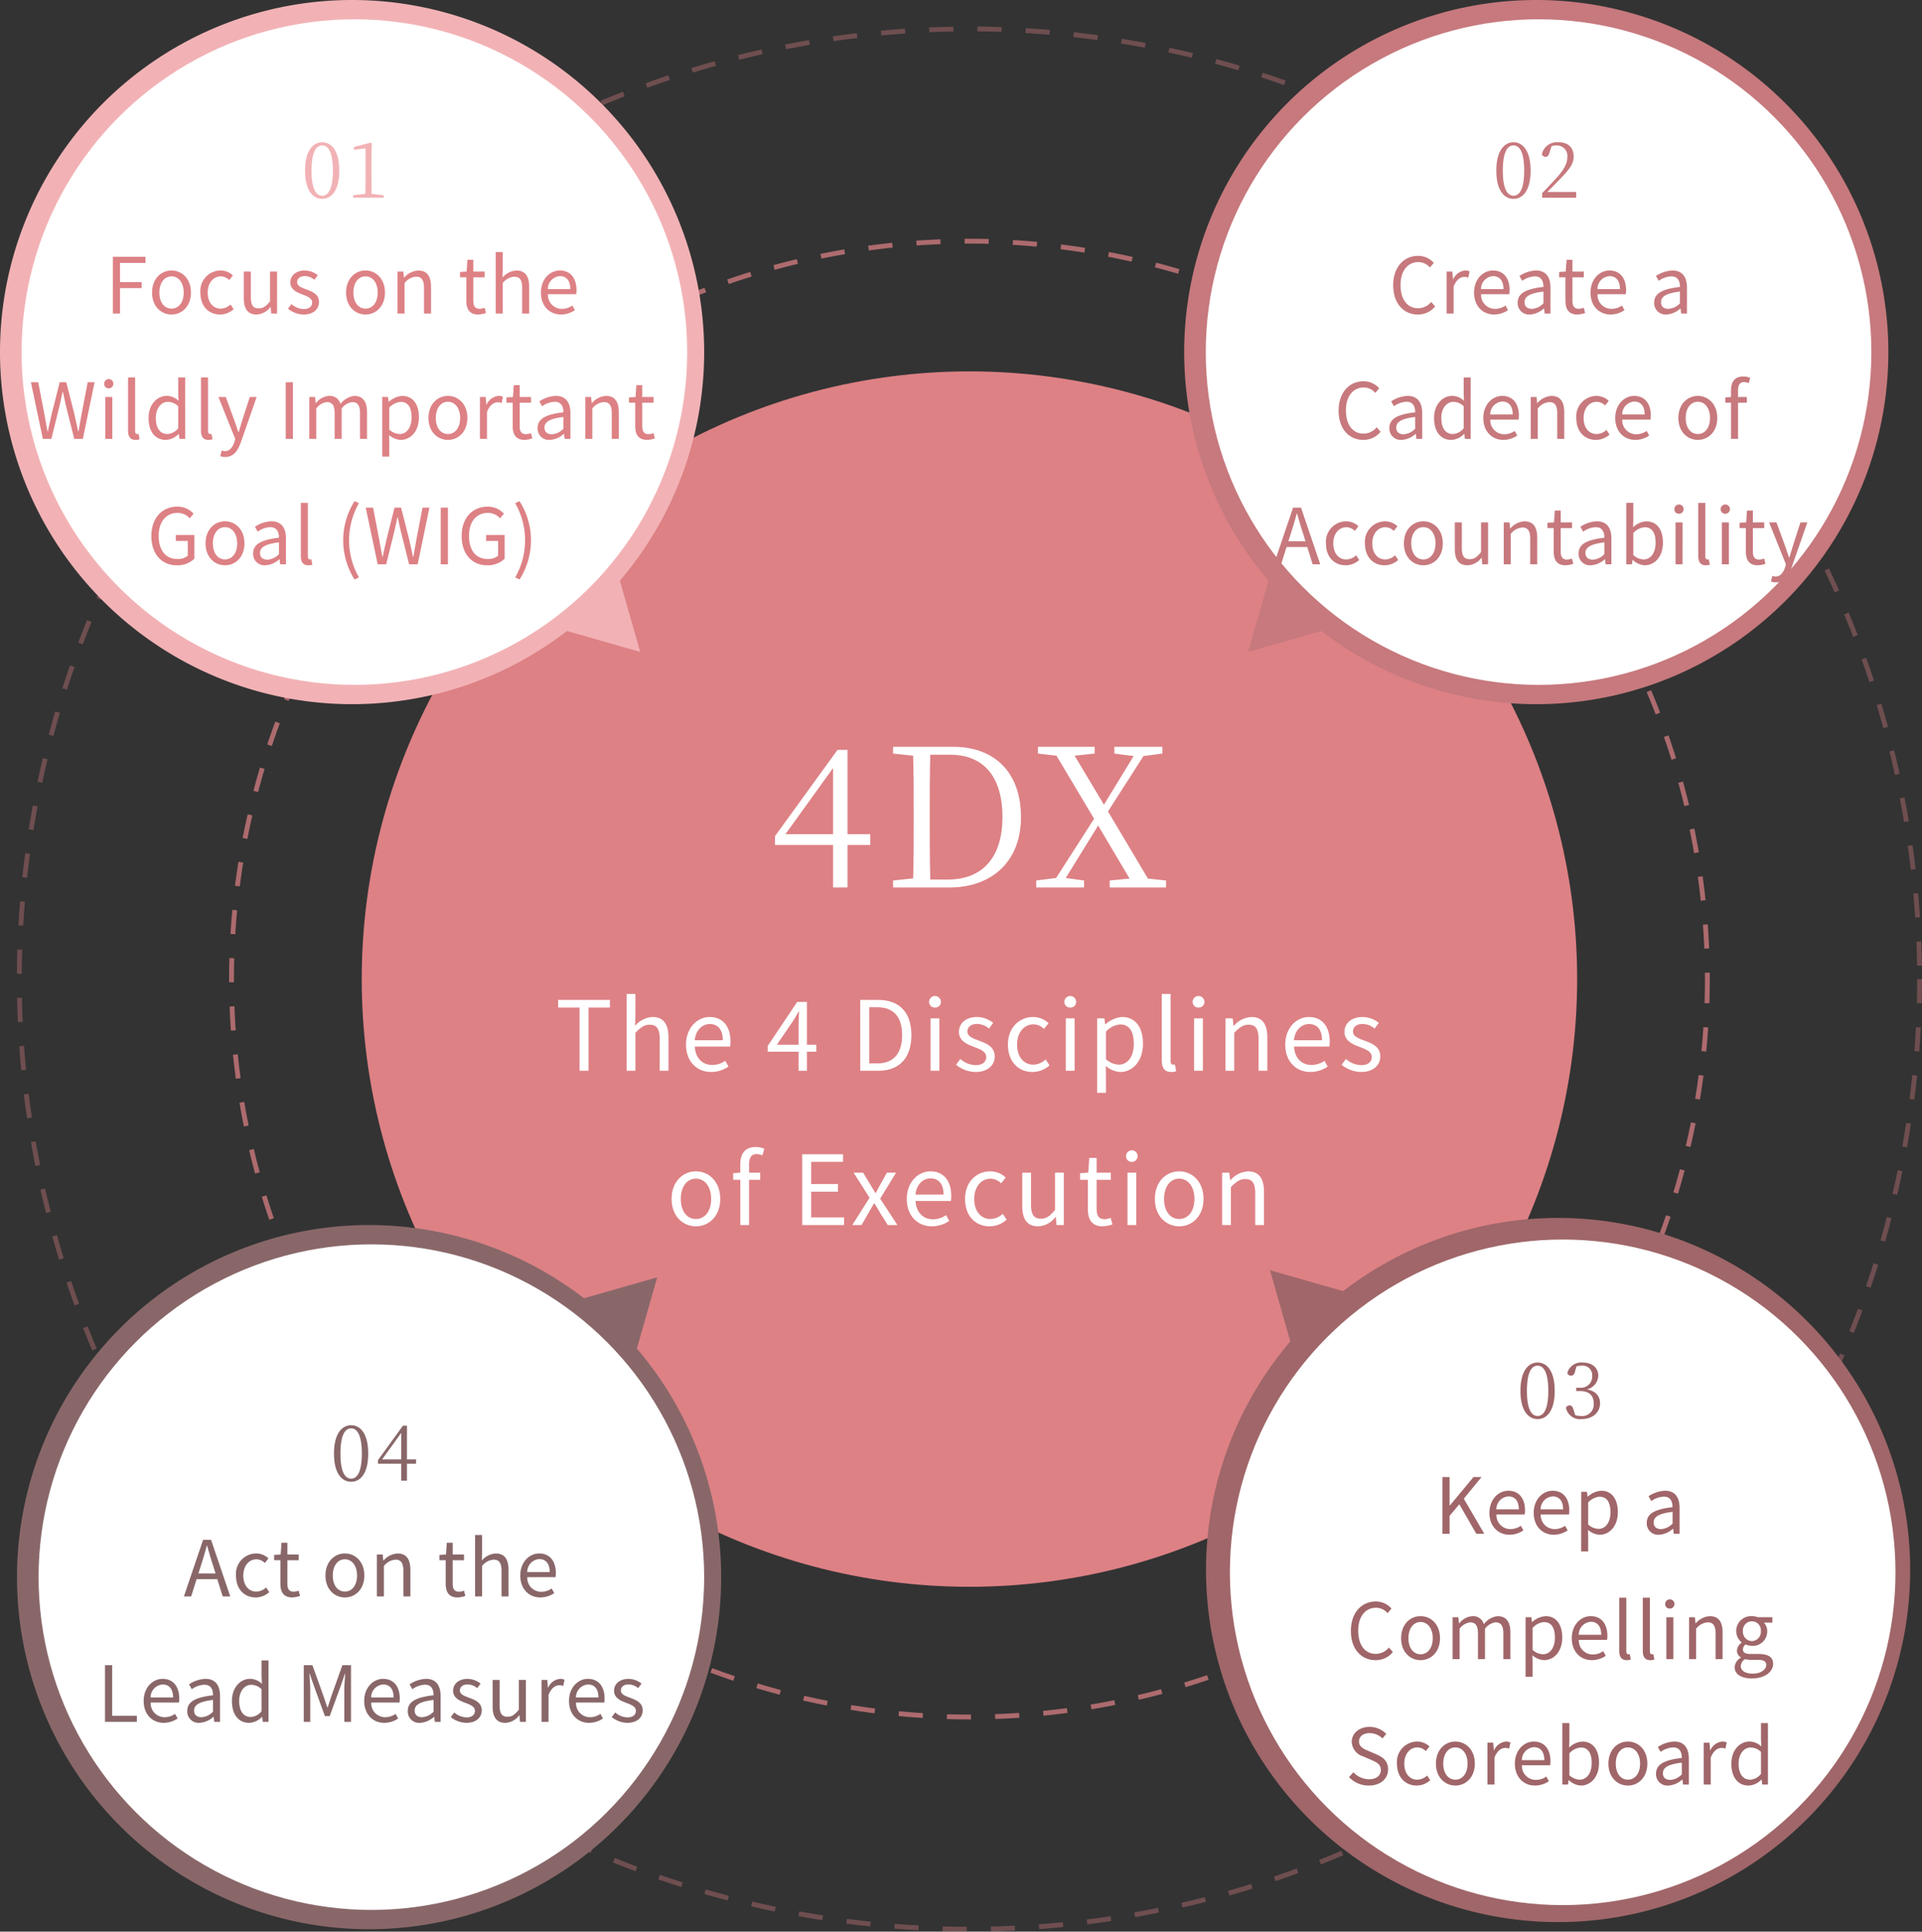
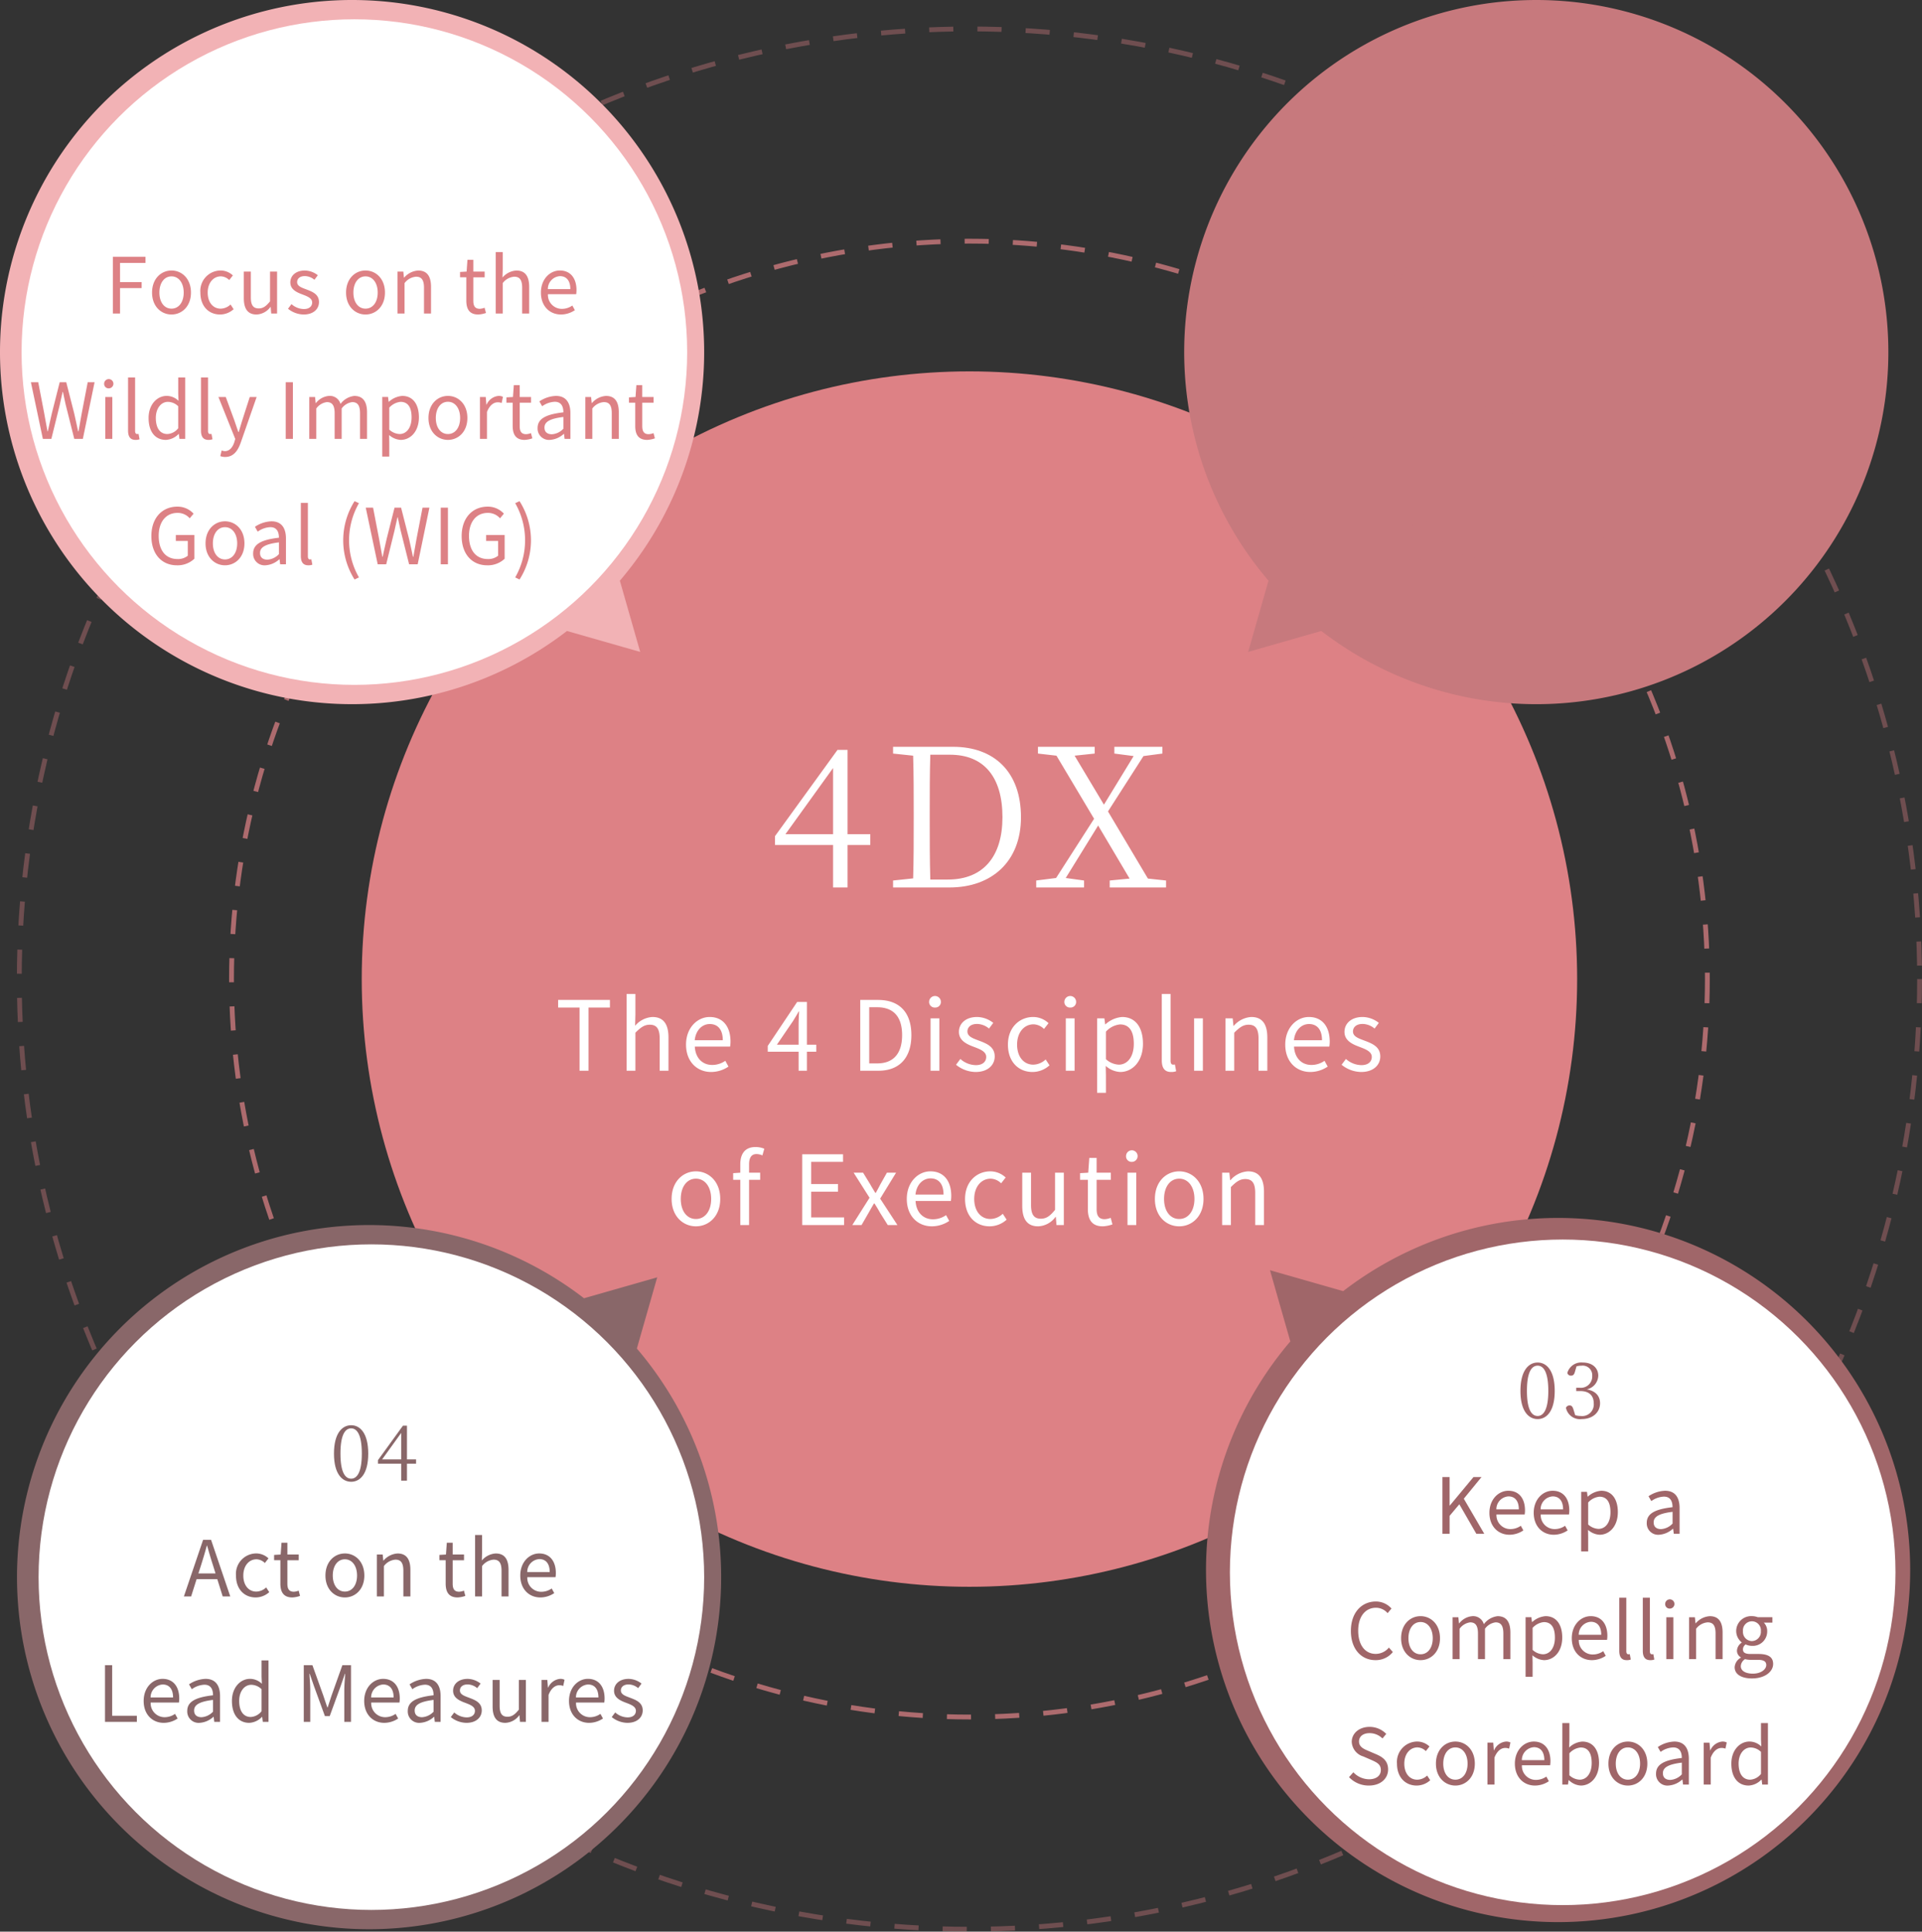
<svg xmlns="http://www.w3.org/2000/svg" width="398.5" height="400.5" viewBox="0 0 398.5 400.5">
  <rect x="0" y="0" width="398.5" height="400.5" fill="#333333" stroke="none" />
  <g id="Group_114662" data-name="Group 114662" transform="translate(-20642 -2889.001)">
    <circle id="Ellipse_1789" data-name="Ellipse 1789" cx="153" cy="153" r="153" transform="translate(20690 2939.001)" fill="none" stroke="#dd8185" stroke-width="1" stroke-dasharray="5" opacity="0.72" style="isolation: isolate" />
    <circle id="Ellipse_1789-2" data-name="Ellipse 1789" cx="197" cy="197" r="197" transform="translate(20646 2895)" fill="none" stroke="#dd8185" stroke-width="1" stroke-dasharray="5" opacity="0.354" style="isolation: isolate" />
    <circle id="Ellipse_3485" data-name="Ellipse 3485" cx="126" cy="126" r="126" transform="translate(20717 2966.001)" fill="#dd8185" />
    <path id="Union_50" data-name="Union 50" d="M14,87a73,73,0,1,1,128.519,47.4l4.218,14.761-15.176-4.336A73,73,0,0,1,14,87Z" transform="translate(20628 2875)" fill="#f2b2b5" />
    <path id="Union_250" data-name="Union 250" d="M0,73A73,73,0,1,0,128.519,25.6l4.218-14.761-15.176,4.336A73,73,0,0,0,0,73Z" transform="translate(20645.525 3143.001)" fill="#896769" />
    <path id="Union_251" data-name="Union 251" d="M0,73a73,73,0,1,1,128.519,47.4l4.217,14.762-15.176-4.336A73,73,0,0,1,0,73Z" transform="translate(21038.049 3287.525) rotate(180)" fill="#a06669" />
    <path id="Union_249" data-name="Union 249" d="M0,73A73,73,0,1,0,128.519,25.6l4.218-14.761-15.176,4.336A73,73,0,0,0,0,73Z" transform="translate(21033.525 3035.001) rotate(180)" fill="#c7797d" />
-     <path id="Path_313568" data-name="Path 313568" d="M9.16,23h1.86V9.9h4.44V8.32H4.72V9.9H9.16Zm9.76,0h1.82V15.12c1.1-1.1,1.86-1.66,2.98-1.66,1.44,0,2.06.86,2.06,2.9V23H27.6V16.12c0-2.78-1.04-4.26-3.32-4.26a5.1,5.1,0,0,0-3.6,1.82l.06-2.24V7.08H18.92Zm17.52.26a6.464,6.464,0,0,0,3.6-1.12l-.66-1.2a4.682,4.682,0,0,1-2.72.86c-2.06,0-3.48-1.48-3.6-3.8h7.32a7.105,7.105,0,0,0,.08-1.04c0-3.1-1.56-5.1-4.32-5.1-2.52,0-4.9,2.2-4.9,5.72C31.24,21.16,33.56,23.26,36.44,23.26Zm-3.4-6.58c.22-2.12,1.58-3.36,3.12-3.36,1.7,0,2.7,1.18,2.7,3.36Zm17.04.92,3.34-4.9c.42-.7.82-1.32,1.18-2h.08c-.04.76-.1,1.98-.1,2.72V17.6Zm4.5,5.4H56.3V19.06h1.94V17.6H56.3V8.74H54.28l-6.1,9.12v1.2h6.4Zm12.78,0h3.76c4.42,0,6.84-2.74,6.84-7.38,0-4.66-2.42-7.3-6.92-7.3H67.36Zm1.86-1.52V9.84h1.66c3.46,0,5.16,2.06,5.16,5.78,0,3.7-1.7,5.86-5.16,5.86ZM81.94,23h1.82V12.14H81.94Zm.92-13.1a1.155,1.155,0,0,0,1.22-1.22,1.221,1.221,0,0,0-2.44,0A1.155,1.155,0,0,0,82.86,9.9Zm8.42,13.36c2.56,0,3.96-1.46,3.96-3.22,0-2.06-1.74-2.7-3.32-3.3-1.22-.46-2.34-.84-2.34-1.88,0-.84.64-1.56,2.02-1.56a3.976,3.976,0,0,1,2.46.96l.88-1.18a5.52,5.52,0,0,0-3.36-1.22c-2.36,0-3.76,1.36-3.76,3.08,0,1.84,1.66,2.58,3.18,3.14,1.2.46,2.48.94,2.48,2.06,0,.94-.7,1.7-2.14,1.7a4.926,4.926,0,0,1-3.22-1.28l-.9,1.2A6.551,6.551,0,0,0,91.28,23.26Zm11.8,0a5.266,5.266,0,0,0,3.52-1.38l-.8-1.22a3.829,3.829,0,0,1-2.56,1.08c-2,0-3.36-1.66-3.36-4.16s1.44-4.2,3.42-4.2a3.211,3.211,0,0,1,2.16.96l.94-1.2a4.643,4.643,0,0,0-3.18-1.28c-2.78,0-5.24,2.1-5.24,5.72C97.98,21.18,100.2,23.26,103.08,23.26Zm6.9-.26h1.82V12.14h-1.82Zm.92-13.1a1.155,1.155,0,0,0,1.22-1.22,1.221,1.221,0,0,0-2.44,0A1.155,1.155,0,0,0,110.9,9.9Zm5.58,17.68h1.82V23.9l-.04-1.9a4.9,4.9,0,0,0,3,1.26c2.5,0,4.72-2.14,4.72-5.86,0-3.34-1.52-5.54-4.32-5.54a5.791,5.791,0,0,0-3.46,1.52h-.06l-.16-1.24h-1.5Zm4.48-5.84a4.209,4.209,0,0,1-2.66-1.14V14.9a4.528,4.528,0,0,1,2.92-1.5c2.06,0,2.86,1.62,2.86,4.02C124.08,20.12,122.76,21.74,120.96,21.74Zm10.84,1.52a2.8,2.8,0,0,0,1.06-.16l-.26-1.4a1.6,1.6,0,0,1-.38.04c-.28,0-.52-.22-.52-.78V7.08h-1.82V20.84C129.88,22.38,130.44,23.26,131.8,23.26Zm4.78-.26h1.82V12.14h-1.82Zm.92-13.1a1.155,1.155,0,0,0,1.22-1.22,1.221,1.221,0,0,0-2.44,0A1.155,1.155,0,0,0,137.5,9.9ZM143.08,23h1.82V15.12c1.1-1.1,1.86-1.66,2.98-1.66,1.44,0,2.06.86,2.06,2.9V23h1.82V16.12c0-2.78-1.04-4.26-3.32-4.26a5.208,5.208,0,0,0-3.64,1.84h-.06l-.16-1.56h-1.5Zm17.6.26a6.464,6.464,0,0,0,3.6-1.12l-.66-1.2a4.682,4.682,0,0,1-2.72.86c-2.06,0-3.48-1.48-3.6-3.8h7.32a7.106,7.106,0,0,0,.08-1.04c0-3.1-1.56-5.1-4.32-5.1-2.52,0-4.9,2.2-4.9,5.72C155.48,21.16,157.8,23.26,160.68,23.26Zm-3.4-6.58c.22-2.12,1.58-3.36,3.12-3.36,1.7,0,2.7,1.18,2.7,3.36Zm13.94,6.58c2.56,0,3.96-1.46,3.96-3.22,0-2.06-1.74-2.7-3.32-3.3-1.22-.46-2.34-.84-2.34-1.88,0-.84.64-1.56,2.02-1.56a3.976,3.976,0,0,1,2.46.96l.88-1.18a5.519,5.519,0,0,0-3.36-1.22c-2.36,0-3.76,1.36-3.76,3.08,0,1.84,1.66,2.58,3.18,3.14,1.2.46,2.48.94,2.48,2.06,0,.94-.7,1.7-2.14,1.7a4.926,4.926,0,0,1-3.22-1.28l-.9,1.2A6.551,6.551,0,0,0,171.22,23.26Zm-137.93,32c2.66,0,5.04-2.08,5.04-5.68,0-3.62-2.38-5.72-5.04-5.72s-5.04,2.1-5.04,5.72C28.25,53.18,30.63,55.26,33.29,55.26Zm0-1.52c-1.88,0-3.14-1.66-3.14-4.16s1.26-4.2,3.14-4.2,3.16,1.7,3.16,4.2S35.17,53.74,33.29,53.74ZM42.49,55h1.82V45.62h2.3V44.14h-2.3V42.42c0-1.4.5-2.14,1.54-2.14a3.083,3.083,0,0,1,1.22.28l.4-1.38a4.684,4.684,0,0,0-1.82-.36c-2.16,0-3.16,1.38-3.16,3.58v1.74l-1.48.1v1.38h1.48Zm12.84,0h8.68V53.42H57.19V48.08h5.56V46.5H57.19V41.9h6.6V40.32H55.33Zm10.38,0h1.92l1.46-2.54c.38-.66.74-1.32,1.12-1.94h.1c.4.62.8,1.28,1.16,1.94L73.07,55h2l-3.58-5.48,3.3-5.38h-1.9l-1.34,2.38c-.32.62-.64,1.22-.98,1.82h-.08c-.36-.6-.74-1.2-1.08-1.82l-1.46-2.38H65.99l3.3,5.2Zm16.5.26a6.464,6.464,0,0,0,3.6-1.12l-.66-1.2a4.682,4.682,0,0,1-2.72.86c-2.06,0-3.48-1.48-3.6-3.8h7.32a7.105,7.105,0,0,0,.08-1.04c0-3.1-1.56-5.1-4.32-5.1-2.52,0-4.9,2.2-4.9,5.72C77.01,53.16,79.33,55.26,82.21,55.26Zm-3.4-6.58c.22-2.12,1.58-3.36,3.12-3.36,1.7,0,2.7,1.18,2.7,3.36Zm15.38,6.58a5.266,5.266,0,0,0,3.52-1.38l-.8-1.22a3.829,3.829,0,0,1-2.56,1.08c-2,0-3.36-1.66-3.36-4.16s1.44-4.2,3.42-4.2a3.211,3.211,0,0,1,2.16.96l.94-1.2a4.643,4.643,0,0,0-3.18-1.28c-2.78,0-5.24,2.1-5.24,5.72C89.09,53.18,91.31,55.26,94.19,55.26Zm10.06,0a4.659,4.659,0,0,0,3.6-1.96h.06l.14,1.7h1.52V44.14h-1.82v7.7c-1.04,1.3-1.82,1.84-2.94,1.84-1.44,0-2.04-.86-2.04-2.88V44.14h-1.82v6.88C100.95,53.78,101.97,55.26,104.25,55.26Zm13.4,0a6.837,6.837,0,0,0,2-.4l-.36-1.36a3.848,3.848,0,0,1-1.24.28c-1.26,0-1.68-.76-1.68-2.1V45.62h2.94V44.14h-2.94V41.08h-1.52l-.22,3.06-1.7.1v1.38h1.62v6.02C114.55,53.8,115.33,55.26,117.65,55.26Zm5.12-.26h1.82V44.14h-1.82Zm.92-13.1a1.2,1.2,0,1,0-1.22-1.22A1.155,1.155,0,0,0,123.69,41.9Zm9.8,13.36c2.66,0,5.04-2.08,5.04-5.68,0-3.62-2.38-5.72-5.04-5.72s-5.04,2.1-5.04,5.72C128.45,53.18,130.83,55.26,133.49,55.26Zm0-1.52c-1.88,0-3.14-1.66-3.14-4.16s1.26-4.2,3.14-4.2,3.16,1.7,3.16,4.2S135.37,53.74,133.49,53.74Zm8.9,1.26h1.82V47.12c1.1-1.1,1.86-1.66,2.98-1.66,1.44,0,2.06.86,2.06,2.9V55h1.82V48.12c0-2.78-1.04-4.26-3.32-4.26a5.208,5.208,0,0,0-3.64,1.84h-.06l-.16-1.56h-1.5Z" transform="translate(20753 3088.001)" fill="#fff" />
+     <path id="Path_313568" data-name="Path 313568" d="M9.16,23h1.86V9.9h4.44V8.32H4.72V9.9H9.16Zm9.76,0h1.82V15.12c1.1-1.1,1.86-1.66,2.98-1.66,1.44,0,2.06.86,2.06,2.9V23H27.6V16.12c0-2.78-1.04-4.26-3.32-4.26a5.1,5.1,0,0,0-3.6,1.82l.06-2.24V7.08H18.92Zm17.52.26a6.464,6.464,0,0,0,3.6-1.12l-.66-1.2a4.682,4.682,0,0,1-2.72.86c-2.06,0-3.48-1.48-3.6-3.8h7.32a7.105,7.105,0,0,0,.08-1.04c0-3.1-1.56-5.1-4.32-5.1-2.52,0-4.9,2.2-4.9,5.72C31.24,21.16,33.56,23.26,36.44,23.26Zm-3.4-6.58c.22-2.12,1.58-3.36,3.12-3.36,1.7,0,2.7,1.18,2.7,3.36Zm17.04.92,3.34-4.9c.42-.7.82-1.32,1.18-2h.08c-.04.76-.1,1.98-.1,2.72V17.6Zm4.5,5.4H56.3V19.06h1.94V17.6H56.3V8.74H54.28l-6.1,9.12v1.2h6.4Zm12.78,0h3.76c4.42,0,6.84-2.74,6.84-7.38,0-4.66-2.42-7.3-6.92-7.3H67.36Zm1.86-1.52V9.84h1.66c3.46,0,5.16,2.06,5.16,5.78,0,3.7-1.7,5.86-5.16,5.86ZM81.94,23h1.82V12.14H81.94Zm.92-13.1a1.155,1.155,0,0,0,1.22-1.22,1.221,1.221,0,0,0-2.44,0A1.155,1.155,0,0,0,82.86,9.9Zm8.42,13.36c2.56,0,3.96-1.46,3.96-3.22,0-2.06-1.74-2.7-3.32-3.3-1.22-.46-2.34-.84-2.34-1.88,0-.84.64-1.56,2.02-1.56a3.976,3.976,0,0,1,2.46.96l.88-1.18a5.52,5.52,0,0,0-3.36-1.22c-2.36,0-3.76,1.36-3.76,3.08,0,1.84,1.66,2.58,3.18,3.14,1.2.46,2.48.94,2.48,2.06,0,.94-.7,1.7-2.14,1.7a4.926,4.926,0,0,1-3.22-1.28l-.9,1.2A6.551,6.551,0,0,0,91.28,23.26Zm11.8,0a5.266,5.266,0,0,0,3.52-1.38l-.8-1.22a3.829,3.829,0,0,1-2.56,1.08c-2,0-3.36-1.66-3.36-4.16s1.44-4.2,3.42-4.2a3.211,3.211,0,0,1,2.16.96l.94-1.2a4.643,4.643,0,0,0-3.18-1.28c-2.78,0-5.24,2.1-5.24,5.72C97.98,21.18,100.2,23.26,103.08,23.26Zm6.9-.26h1.82V12.14h-1.82Zm.92-13.1a1.155,1.155,0,0,0,1.22-1.22,1.221,1.221,0,0,0-2.44,0A1.155,1.155,0,0,0,110.9,9.9Zm5.58,17.68h1.82V23.9l-.04-1.9a4.9,4.9,0,0,0,3,1.26c2.5,0,4.72-2.14,4.72-5.86,0-3.34-1.52-5.54-4.32-5.54a5.791,5.791,0,0,0-3.46,1.52h-.06l-.16-1.24h-1.5Zm4.48-5.84a4.209,4.209,0,0,1-2.66-1.14V14.9a4.528,4.528,0,0,1,2.92-1.5c2.06,0,2.86,1.62,2.86,4.02C124.08,20.12,122.76,21.74,120.96,21.74Zm10.84,1.52a2.8,2.8,0,0,0,1.06-.16l-.26-1.4a1.6,1.6,0,0,1-.38.04c-.28,0-.52-.22-.52-.78V7.08h-1.82V20.84C129.88,22.38,130.44,23.26,131.8,23.26Zm4.78-.26h1.82V12.14h-1.82Zm.92-13.1A1.155,1.155,0,0,0,137.5,9.9ZM143.08,23h1.82V15.12c1.1-1.1,1.86-1.66,2.98-1.66,1.44,0,2.06.86,2.06,2.9V23h1.82V16.12c0-2.78-1.04-4.26-3.32-4.26a5.208,5.208,0,0,0-3.64,1.84h-.06l-.16-1.56h-1.5Zm17.6.26a6.464,6.464,0,0,0,3.6-1.12l-.66-1.2a4.682,4.682,0,0,1-2.72.86c-2.06,0-3.48-1.48-3.6-3.8h7.32a7.106,7.106,0,0,0,.08-1.04c0-3.1-1.56-5.1-4.32-5.1-2.52,0-4.9,2.2-4.9,5.72C155.48,21.16,157.8,23.26,160.68,23.26Zm-3.4-6.58c.22-2.12,1.58-3.36,3.12-3.36,1.7,0,2.7,1.18,2.7,3.36Zm13.94,6.58c2.56,0,3.96-1.46,3.96-3.22,0-2.06-1.74-2.7-3.32-3.3-1.22-.46-2.34-.84-2.34-1.88,0-.84.64-1.56,2.02-1.56a3.976,3.976,0,0,1,2.46.96l.88-1.18a5.519,5.519,0,0,0-3.36-1.22c-2.36,0-3.76,1.36-3.76,3.08,0,1.84,1.66,2.58,3.18,3.14,1.2.46,2.48.94,2.48,2.06,0,.94-.7,1.7-2.14,1.7a4.926,4.926,0,0,1-3.22-1.28l-.9,1.2A6.551,6.551,0,0,0,171.22,23.26Zm-137.93,32c2.66,0,5.04-2.08,5.04-5.68,0-3.62-2.38-5.72-5.04-5.72s-5.04,2.1-5.04,5.72C28.25,53.18,30.63,55.26,33.29,55.26Zm0-1.52c-1.88,0-3.14-1.66-3.14-4.16s1.26-4.2,3.14-4.2,3.16,1.7,3.16,4.2S35.17,53.74,33.29,53.74ZM42.49,55h1.82V45.62h2.3V44.14h-2.3V42.42c0-1.4.5-2.14,1.54-2.14a3.083,3.083,0,0,1,1.22.28l.4-1.38a4.684,4.684,0,0,0-1.82-.36c-2.16,0-3.16,1.38-3.16,3.58v1.74l-1.48.1v1.38h1.48Zm12.84,0h8.68V53.42H57.19V48.08h5.56V46.5H57.19V41.9h6.6V40.32H55.33Zm10.38,0h1.92l1.46-2.54c.38-.66.74-1.32,1.12-1.94h.1c.4.62.8,1.28,1.16,1.94L73.07,55h2l-3.58-5.48,3.3-5.38h-1.9l-1.34,2.38c-.32.62-.64,1.22-.98,1.82h-.08c-.36-.6-.74-1.2-1.08-1.82l-1.46-2.38H65.99l3.3,5.2Zm16.5.26a6.464,6.464,0,0,0,3.6-1.12l-.66-1.2a4.682,4.682,0,0,1-2.72.86c-2.06,0-3.48-1.48-3.6-3.8h7.32a7.105,7.105,0,0,0,.08-1.04c0-3.1-1.56-5.1-4.32-5.1-2.52,0-4.9,2.2-4.9,5.72C77.01,53.16,79.33,55.26,82.21,55.26Zm-3.4-6.58c.22-2.12,1.58-3.36,3.12-3.36,1.7,0,2.7,1.18,2.7,3.36Zm15.38,6.58a5.266,5.266,0,0,0,3.52-1.38l-.8-1.22a3.829,3.829,0,0,1-2.56,1.08c-2,0-3.36-1.66-3.36-4.16s1.44-4.2,3.42-4.2a3.211,3.211,0,0,1,2.16.96l.94-1.2a4.643,4.643,0,0,0-3.18-1.28c-2.78,0-5.24,2.1-5.24,5.72C89.09,53.18,91.31,55.26,94.19,55.26Zm10.06,0a4.659,4.659,0,0,0,3.6-1.96h.06l.14,1.7h1.52V44.14h-1.82v7.7c-1.04,1.3-1.82,1.84-2.94,1.84-1.44,0-2.04-.86-2.04-2.88V44.14h-1.82v6.88C100.95,53.78,101.97,55.26,104.25,55.26Zm13.4,0a6.837,6.837,0,0,0,2-.4l-.36-1.36a3.848,3.848,0,0,1-1.24.28c-1.26,0-1.68-.76-1.68-2.1V45.62h2.94V44.14h-2.94V41.08h-1.52l-.22,3.06-1.7.1v1.38h1.62v6.02C114.55,53.8,115.33,55.26,117.65,55.26Zm5.12-.26h1.82V44.14h-1.82Zm.92-13.1a1.2,1.2,0,1,0-1.22-1.22A1.155,1.155,0,0,0,123.69,41.9Zm9.8,13.36c2.66,0,5.04-2.08,5.04-5.68,0-3.62-2.38-5.72-5.04-5.72s-5.04,2.1-5.04,5.72C128.45,53.18,130.83,55.26,133.49,55.26Zm0-1.52c-1.88,0-3.14-1.66-3.14-4.16s1.26-4.2,3.14-4.2,3.16,1.7,3.16,4.2S135.37,53.74,133.49,53.74Zm8.9,1.26h1.82V47.12c1.1-1.1,1.86-1.66,2.98-1.66,1.44,0,2.06.86,2.06,2.9V55h1.82V48.12c0-2.78-1.04-4.26-3.32-4.26a5.208,5.208,0,0,0-3.64,1.84h-.06l-.16-1.56h-1.5Z" transform="translate(20753 3088.001)" fill="#fff" />
    <circle id="Ellipse_3491" data-name="Ellipse 3491" cx="69" cy="69" r="69" transform="translate(20646.475 2893)" fill="#fff" />
    <circle id="Ellipse_4682" data-name="Ellipse 4682" cx="69" cy="69" r="69" transform="translate(20650 3147)" fill="#fff" />
    <circle id="Ellipse_4684" data-name="Ellipse 4684" cx="69" cy="69" r="69" transform="translate(20897 3146)" fill="#fff" />
-     <circle id="Ellipse_4679" data-name="Ellipse 4679" cx="69" cy="69" r="69" transform="translate(20892 2893)" fill="#fff" />
    <path id="Path_313567" data-name="Path 313567" d="M3.32-11.04,13.2-24.76v13.72Zm17.6,0H16.2V-28.52H14.12L1.16-10.64V-8.8H13.2V0h3V-8.8h4.72Zm12.44,9.4c-.12-3.96-.12-8-.12-12.52V-15.6c0-4.08,0-8.08.12-11.92h4.08c6.96,0,10.88,4.52,10.88,12.96C48.32-6.48,44.4-1.64,37-1.64ZM25.64-29.16v1.4l4.16.44c.12,3.84.12,7.76.12,11.72v1.44c0,4.52,0,8.48-.12,12.28l-4.16.44V0H37.36c8.68,0,14.8-5.32,14.8-14.56,0-9.44-5.6-14.6-14.08-14.6ZM78.48-1.84,70.2-15.76l7.36-11.48,3.92-.52v-1.4H71.52v1.4l4,.52L69.36-17.16,63.28-27.32l4.16-.44v-1.4H55.68v1.4l3.84.44,7.8,13.08L59.44-1.96l-4.12.52V0h9.92V-1.44l-3.8-.52,6.72-10.88,6.52,11-4.12.4V0H82.24V-1.44Z" transform="translate(20801.525 3073.001)" fill="#fff" />
    <path id="Path_313564" data-name="Path 313564" d="M23.4,19h1.488V13.736h4.48V12.488h-4.48V8.52h5.28V7.256H23.4Zm12.16.208c2.128,0,4.032-1.664,4.032-4.544,0-2.9-1.9-4.576-4.032-4.576s-4.032,1.68-4.032,4.576C31.528,17.544,33.432,19.208,35.56,19.208Zm0-1.216c-1.5,0-2.512-1.328-2.512-3.328s1.008-3.36,2.512-3.36,2.528,1.36,2.528,3.36S37.064,17.992,35.56,17.992Zm10.064,1.216a4.213,4.213,0,0,0,2.816-1.1l-.64-.976a3.063,3.063,0,0,1-2.048.864c-1.6,0-2.688-1.328-2.688-3.328S44.216,11.3,45.8,11.3a2.569,2.569,0,0,1,1.728.768l.752-.96a3.715,3.715,0,0,0-2.544-1.024,4.23,4.23,0,0,0-4.192,4.576C41.544,17.544,43.32,19.208,45.624,19.208Zm7.568,0a3.727,3.727,0,0,0,2.88-1.568h.048L56.232,19h1.216V10.312H55.992v6.16c-.832,1.04-1.456,1.472-2.352,1.472-1.152,0-1.632-.688-1.632-2.3V10.312H50.552v5.5C50.552,18.024,51.368,19.208,53.192,19.208Zm9.776,0c2.048,0,3.168-1.168,3.168-2.576,0-1.648-1.392-2.16-2.656-2.64-.976-.368-1.872-.672-1.872-1.5,0-.672.512-1.248,1.616-1.248a3.181,3.181,0,0,1,1.968.768l.7-.944a4.416,4.416,0,0,0-2.688-.976c-1.888,0-3.008,1.088-3.008,2.464,0,1.472,1.328,2.064,2.544,2.512.96.368,1.984.752,1.984,1.648,0,.752-.56,1.36-1.712,1.36a3.941,3.941,0,0,1-2.576-1.024l-.72.96A5.24,5.24,0,0,0,62.968,19.208Zm12.816,0c2.128,0,4.032-1.664,4.032-4.544,0-2.9-1.9-4.576-4.032-4.576s-4.032,1.68-4.032,4.576C71.752,17.544,73.656,19.208,75.784,19.208Zm0-1.216c-1.5,0-2.512-1.328-2.512-3.328s1.008-3.36,2.512-3.36,2.528,1.36,2.528,3.36S77.288,17.992,75.784,17.992ZM82.424,19H83.88V12.7a3.3,3.3,0,0,1,2.384-1.328c1.152,0,1.648.688,1.648,2.32V19h1.456V13.5c0-2.224-.832-3.408-2.656-3.408A4.167,4.167,0,0,0,83.8,11.56h-.048l-.128-1.248h-1.2Zm16.736.208a5.47,5.47,0,0,0,1.6-.32l-.288-1.088a3.078,3.078,0,0,1-.992.224c-1.008,0-1.344-.608-1.344-1.68V11.5h2.352V10.312H98.136V7.864H96.92l-.176,2.448-1.36.08v1.1h1.3v4.816C96.68,18.04,97.3,19.208,99.16,19.208ZM102.776,19h1.456V12.7a3.3,3.3,0,0,1,2.384-1.328c1.152,0,1.648.688,1.648,2.32V19h1.456V13.5c0-2.224-.832-3.408-2.656-3.408a4.079,4.079,0,0,0-2.88,1.456l.048-1.792V6.264h-1.456Zm13.536.208a5.171,5.171,0,0,0,2.88-.9l-.528-.96a3.745,3.745,0,0,1-2.176.688,2.879,2.879,0,0,1-2.88-3.04h5.856a5.683,5.683,0,0,0,.064-.832c0-2.48-1.248-4.08-3.456-4.08-2.016,0-3.92,1.76-3.92,4.576C112.152,17.528,114.008,19.208,116.312,19.208Zm-2.72-5.264a2.668,2.668,0,0,1,2.5-2.688c1.36,0,2.16.944,2.16,2.688ZM8.888,45h1.76l1.744-7.072c.192-.928.4-1.776.592-2.672h.064c.192.9.368,1.744.576,2.672L15.4,45h1.776l2.432-11.744H18.184l-1.232,6.4q-.336,1.872-.672,3.792H16.2c-.272-1.28-.544-2.544-.832-3.792l-1.632-6.4h-1.36l-1.616,6.4c-.288,1.264-.576,2.528-.848,3.792H9.848c-.224-1.264-.464-2.528-.688-3.792l-1.232-6.4H6.408Zm12.944,0h1.456V36.312H21.832Zm.736-10.48a.96.96,0,1,0-.976-.976A.924.924,0,0,0,22.568,34.52Zm5.52,10.688a2.241,2.241,0,0,0,.848-.128l-.208-1.12a1.278,1.278,0,0,1-.3.032c-.224,0-.416-.176-.416-.624v-11.1H26.552V43.272C26.552,44.5,27,45.208,28.088,45.208Zm6.3,0a3.875,3.875,0,0,0,2.64-1.232h.048L37.208,45h1.184V32.264h-1.44v3.344l.064,1.5a3.535,3.535,0,0,0-2.448-1.024c-1.984,0-3.76,1.76-3.76,4.576C30.808,43.56,32.216,45.208,34.392,45.208Zm.32-1.216c-1.536,0-2.4-1.248-2.4-3.344,0-1.984,1.1-3.328,2.512-3.328a3.113,3.113,0,0,1,2.128.912v4.56A3.041,3.041,0,0,1,34.712,43.992Zm8.5,1.216a2.241,2.241,0,0,0,.848-.128l-.208-1.12a1.278,1.278,0,0,1-.3.032c-.224,0-.416-.176-.416-.624v-11.1H41.672V43.272C41.672,44.5,42.12,45.208,43.208,45.208ZM46.7,48.744c1.728,0,2.64-1.312,3.232-3.024l3.28-9.408H51.784l-1.552,4.832c-.24.768-.5,1.648-.736,2.432h-.08c-.272-.784-.576-1.68-.832-2.432l-1.776-4.832h-1.52l3.488,8.7-.192.656c-.352,1.072-.976,1.872-1.968,1.872a2.076,2.076,0,0,1-.656-.144l-.288,1.168A2.675,2.675,0,0,0,46.7,48.744ZM59.24,45h1.488V33.256H59.24Zm4.88,0h1.456V38.7a3.209,3.209,0,0,1,2.192-1.328c1.1,0,1.616.688,1.616,2.32V45H70.84V38.7a3.209,3.209,0,0,1,2.192-1.328c1.1,0,1.616.688,1.616,2.32V45H76.1V39.5c0-2.224-.848-3.408-2.64-3.408A4.107,4.107,0,0,0,70.6,37.752a2.291,2.291,0,0,0-2.4-1.664,3.817,3.817,0,0,0-2.7,1.488h-.048l-.128-1.264h-1.2Zm15.136,3.664h1.456V45.72L80.68,44.2a3.92,3.92,0,0,0,2.4,1.008c2,0,3.776-1.712,3.776-4.688,0-2.672-1.216-4.432-3.456-4.432A4.633,4.633,0,0,0,80.632,37.3h-.048l-.128-.992h-1.2Zm3.584-4.672a3.367,3.367,0,0,1-2.128-.912V38.52a3.622,3.622,0,0,1,2.336-1.2c1.648,0,2.288,1.3,2.288,3.216C85.336,42.7,84.28,43.992,82.84,43.992Zm10.032,1.216c2.128,0,4.032-1.664,4.032-4.544,0-2.9-1.9-4.576-4.032-4.576s-4.032,1.68-4.032,4.576C88.84,43.544,90.744,45.208,92.872,45.208Zm0-1.216c-1.5,0-2.512-1.328-2.512-3.328s1.008-3.36,2.512-3.36,2.528,1.36,2.528,3.36S94.376,43.992,92.872,43.992ZM99.512,45h1.456V39.416c.576-1.488,1.472-2,2.192-2a2.056,2.056,0,0,1,.848.144l.272-1.28a1.852,1.852,0,0,0-.928-.192,3,3,0,0,0-2.464,1.808h-.048l-.128-1.584h-1.2Zm9.264.208a5.47,5.47,0,0,0,1.6-.32l-.288-1.088a3.078,3.078,0,0,1-.992.224c-1.008,0-1.344-.608-1.344-1.68V37.5H110.1V36.312h-2.352V33.864h-1.216l-.176,2.448-1.36.08v1.1h1.3v4.816C106.3,44.04,106.92,45.208,108.776,45.208Zm5.232,0a4.655,4.655,0,0,0,2.88-1.248h.048l.128,1.04h1.2V39.656c0-2.144-.9-3.568-3.008-3.568a6.535,6.535,0,0,0-3.424,1.136l.576,1.008a4.787,4.787,0,0,1,2.608-.928c1.424,0,1.792,1.072,1.792,2.192-3.7.416-5.344,1.36-5.344,3.248A2.355,2.355,0,0,0,114.008,45.208Zm.416-1.168c-.864,0-1.536-.4-1.536-1.392,0-1.12.992-1.84,3.92-2.192v2.432A3.551,3.551,0,0,1,114.424,44.04Zm6.928.96h1.456V38.7a3.3,3.3,0,0,1,2.384-1.328c1.152,0,1.648.688,1.648,2.32V45H128.3V39.5c0-2.224-.832-3.408-2.656-3.408a4.166,4.166,0,0,0-2.912,1.472h-.048l-.128-1.248h-1.2Zm12.832.208a5.47,5.47,0,0,0,1.6-.32L135.5,43.8a3.078,3.078,0,0,1-.992.224c-1.008,0-1.344-.608-1.344-1.68V37.5h2.352V36.312H133.16V33.864h-1.216l-.176,2.448-1.36.08v1.1h1.3v4.816C131.7,44.04,132.328,45.208,134.184,45.208Zm-97.52,26a5.036,5.036,0,0,0,3.632-1.36V64.92h-3.84v1.232h2.48v3.072a3.217,3.217,0,0,1-2.112.688c-2.528,0-3.92-1.856-3.92-4.816,0-2.928,1.536-4.752,3.888-4.752a3.289,3.289,0,0,1,2.544,1.12l.8-.96a4.464,4.464,0,0,0-3.376-1.456c-3.1,0-5.376,2.3-5.376,6.1C31.384,68.952,33.592,71.208,36.664,71.208Zm9.984,0c2.128,0,4.032-1.664,4.032-4.544,0-2.9-1.9-4.576-4.032-4.576s-4.032,1.68-4.032,4.576C42.616,69.544,44.52,71.208,46.648,71.208Zm0-1.216c-1.5,0-2.512-1.328-2.512-3.328s1.008-3.36,2.512-3.36,2.528,1.36,2.528,3.36S48.152,69.992,46.648,69.992Zm8.384,1.216a4.655,4.655,0,0,0,2.88-1.248h.048L58.088,71h1.2V65.656c0-2.144-.9-3.568-3.008-3.568a6.535,6.535,0,0,0-3.424,1.136l.576,1.008A4.787,4.787,0,0,1,56.04,63.3c1.424,0,1.792,1.072,1.792,2.192-3.7.416-5.344,1.36-5.344,3.248A2.355,2.355,0,0,0,55.032,71.208Zm.416-1.168c-.864,0-1.536-.4-1.536-1.392,0-1.12.992-1.84,3.92-2.192v2.432A3.551,3.551,0,0,1,55.448,70.04Zm8.464,1.168a2.241,2.241,0,0,0,.848-.128l-.208-1.12a1.278,1.278,0,0,1-.3.032c-.224,0-.416-.176-.416-.624v-11.1H62.376V69.272C62.376,70.5,62.824,71.208,63.912,71.208Zm9.6,2.944.912-.432a15.484,15.484,0,0,1,0-15.392l-.912-.416a15.193,15.193,0,0,0,0,16.24ZM78.312,71h1.76l1.744-7.072c.192-.928.4-1.776.592-2.672h.064c.192.9.368,1.744.576,2.672L84.824,71H86.6l2.432-11.744H87.608l-1.232,6.4q-.336,1.872-.672,3.792h-.08c-.272-1.28-.544-2.544-.832-3.792l-1.632-6.4H81.8l-1.616,6.4c-.288,1.264-.576,2.528-.848,3.792h-.064c-.224-1.264-.464-2.528-.688-3.792l-1.232-6.4h-1.52Zm13.072,0h1.488V59.256H91.384Zm9.616.208a5.036,5.036,0,0,0,3.632-1.36V64.92h-3.84v1.232h2.48v3.072a3.217,3.217,0,0,1-2.112.688c-2.528,0-3.92-1.856-3.92-4.816,0-2.928,1.536-4.752,3.888-4.752a3.289,3.289,0,0,1,2.544,1.12l.8-.96a4.464,4.464,0,0,0-3.376-1.456c-3.1,0-5.376,2.3-5.376,6.1C95.72,68.952,97.928,71.208,101,71.208Zm6.72,2.944a15.106,15.106,0,0,0,0-16.24l-.9.416a15.484,15.484,0,0,1,0,15.392Z" transform="translate(20642 2935)" fill="#dd8185" />
-     <path id="Path_313565" data-name="Path 313565" d="M28.588,12.384c0-4.112,1.072-5.232,2.224-5.232,1.12,0,2.208,1.136,2.208,5.232,0,4.048-1.088,5.2-2.208,5.2C29.66,17.584,28.588,16.448,28.588,12.384ZM30.812,6.5c-1.824,0-3.568,1.6-3.568,5.888,0,4.272,1.744,5.84,3.568,5.84,1.808,0,3.536-1.568,3.536-5.84C34.348,8.1,32.62,6.5,30.812,6.5Zm10.24,10.688c-.016-.96-.032-1.9-.032-2.848V9.248l.064-2.48-.24-.192-3.456.9v.576l2.4-.272v6.56c0,.944-.016,1.888-.032,2.848l-2.528.3V18h6.32v-.512Z" transform="translate(20678 2912)" fill="#f2b2b5" />
    <path id="Path_313569" data-name="Path 313569" d="M28.588,12.384c0-4.112,1.072-5.232,2.224-5.232,1.12,0,2.208,1.136,2.208,5.232,0,4.048-1.088,5.2-2.208,5.2C29.66,17.584,28.588,16.448,28.588,12.384ZM30.812,6.5c-1.824,0-3.568,1.6-3.568,5.888,0,4.272,1.744,5.84,3.568,5.84,1.808,0,3.536-1.568,3.536-5.84C34.348,8.1,32.62,6.5,30.812,6.5Zm6.416,7.088L41.18,8.1v5.488Zm7.04,0H42.38V6.592h-.832l-5.184,7.152v.736H41.18V18h1.2V14.48h1.888Z" transform="translate(20684 3178)" fill="#896769" />
    <path id="Path_313570" data-name="Path 313570" d="M22.712,12.44c.416-1.328.8-2.592,1.168-3.968h.064c.384,1.36.752,2.64,1.184,3.968l.56,1.792H22.136ZM19.128,19h1.5l1.136-3.584h4.288L27.176,19h1.568L24.76,7.256H23.112Zm14.88.208a4.213,4.213,0,0,0,2.816-1.1l-.64-.976a3.063,3.063,0,0,1-2.048.864c-1.6,0-2.688-1.328-2.688-3.328S32.6,11.3,34.184,11.3a2.569,2.569,0,0,1,1.728.768l.752-.96a3.715,3.715,0,0,0-2.544-1.024,4.23,4.23,0,0,0-4.192,4.576C29.928,17.544,31.7,19.208,34.008,19.208Zm7.6,0a5.47,5.47,0,0,0,1.6-.32L42.92,17.8a3.078,3.078,0,0,1-.992.224c-1.008,0-1.344-.608-1.344-1.68V11.5h2.352V10.312H40.584V7.864H39.368l-.176,2.448-1.36.08v1.1h1.3v4.816C39.128,18.04,39.752,19.208,41.608,19.208Zm10.9,0c2.128,0,4.032-1.664,4.032-4.544,0-2.9-1.9-4.576-4.032-4.576s-4.032,1.68-4.032,4.576C48.472,17.544,50.376,19.208,52.5,19.208Zm0-1.216c-1.5,0-2.512-1.328-2.512-3.328S51,11.3,52.5,11.3s2.528,1.36,2.528,3.36S54.008,17.992,52.5,17.992ZM59.144,19H60.6V12.7a3.3,3.3,0,0,1,2.384-1.328c1.152,0,1.648.688,1.648,2.32V19h1.456V13.5c0-2.224-.832-3.408-2.656-3.408A4.167,4.167,0,0,0,60.52,11.56h-.048l-.128-1.248h-1.2Zm16.736.208a5.47,5.47,0,0,0,1.6-.32L77.192,17.8a3.078,3.078,0,0,1-.992.224c-1.008,0-1.344-.608-1.344-1.68V11.5h2.352V10.312H74.856V7.864H73.64l-.176,2.448-1.36.08v1.1h1.3v4.816C73.4,18.04,74.024,19.208,75.88,19.208ZM79.5,19h1.456V12.7a3.3,3.3,0,0,1,2.384-1.328c1.152,0,1.648.688,1.648,2.32V19H86.44V13.5c0-2.224-.832-3.408-2.656-3.408a4.079,4.079,0,0,0-2.88,1.456l.048-1.792V6.264H79.5Zm13.536.208a5.171,5.171,0,0,0,2.88-.9l-.528-.96a3.745,3.745,0,0,1-2.176.688A2.879,2.879,0,0,1,90.328,15h5.856a5.683,5.683,0,0,0,.064-.832c0-2.48-1.248-4.08-3.456-4.08-2.016,0-3.92,1.76-3.92,4.576C88.872,17.528,90.728,19.208,93.032,19.208Zm-2.72-5.264a2.668,2.668,0,0,1,2.5-2.688c1.36,0,2.16.944,2.16,2.688ZM2.768,45H9.376V43.736H4.256V33.256H2.768Zm12.176.208a5.171,5.171,0,0,0,2.88-.9l-.528-.96a3.745,3.745,0,0,1-2.176.688A2.879,2.879,0,0,1,12.24,41H18.1a5.684,5.684,0,0,0,.064-.832c0-2.48-1.248-4.08-3.456-4.08-2.016,0-3.92,1.76-3.92,4.576C10.784,43.528,12.64,45.208,14.944,45.208Zm-2.72-5.264a2.668,2.668,0,0,1,2.5-2.688c1.36,0,2.16.944,2.16,2.688Zm10.144,5.264a4.655,4.655,0,0,0,2.88-1.248H25.3L25.424,45h1.2V39.656c0-2.144-.9-3.568-3.008-3.568a6.535,6.535,0,0,0-3.424,1.136l.576,1.008a4.787,4.787,0,0,1,2.608-.928c1.424,0,1.792,1.072,1.792,2.192-3.7.416-5.344,1.36-5.344,3.248A2.355,2.355,0,0,0,22.368,45.208Zm.416-1.168c-.864,0-1.536-.4-1.536-1.392,0-1.12.992-1.84,3.92-2.192v2.432A3.551,3.551,0,0,1,22.784,44.04Zm9.888,1.168a3.875,3.875,0,0,0,2.64-1.232h.048L35.488,45h1.184V32.264h-1.44v3.344l.064,1.5a3.535,3.535,0,0,0-2.448-1.024c-1.984,0-3.76,1.76-3.76,4.576C29.088,43.56,30.5,45.208,32.672,45.208Zm.32-1.216c-1.536,0-2.4-1.248-2.4-3.344,0-1.984,1.1-3.328,2.512-3.328a3.113,3.113,0,0,1,2.128.912v4.56A3.041,3.041,0,0,1,32.992,43.992ZM43.984,45h1.344V38.5c0-1.008-.112-2.432-.176-3.456h.064l.928,2.672,2.224,6.1h.992l2.224-6.1.928-2.672h.064c-.08,1.024-.192,2.448-.192,3.456V45h1.392V33.256H51.984l-2.24,6.288c-.272.816-.528,1.632-.8,2.448h-.08c-.288-.816-.56-1.632-.832-2.448l-2.256-6.288H43.984Zm16.688.208a5.171,5.171,0,0,0,2.88-.9l-.528-.96a3.745,3.745,0,0,1-2.176.688A2.879,2.879,0,0,1,57.968,41h5.856a5.684,5.684,0,0,0,.064-.832c0-2.48-1.248-4.08-3.456-4.08-2.016,0-3.92,1.76-3.92,4.576C56.512,43.528,58.368,45.208,60.672,45.208Zm-2.72-5.264a2.668,2.668,0,0,1,2.5-2.688c1.36,0,2.16.944,2.16,2.688ZM68.1,45.208a4.655,4.655,0,0,0,2.88-1.248h.048L71.152,45h1.2V39.656c0-2.144-.9-3.568-3.008-3.568a6.535,6.535,0,0,0-3.424,1.136l.576,1.008A4.787,4.787,0,0,1,69.1,37.3c1.424,0,1.792,1.072,1.792,2.192-3.7.416-5.344,1.36-5.344,3.248A2.355,2.355,0,0,0,68.1,45.208Zm.416-1.168c-.864,0-1.536-.4-1.536-1.392,0-1.12.992-1.84,3.92-2.192v2.432A3.551,3.551,0,0,1,68.512,44.04Zm9.2,1.168c2.048,0,3.168-1.168,3.168-2.576,0-1.648-1.392-2.16-2.656-2.64-.976-.368-1.872-.672-1.872-1.5,0-.672.512-1.248,1.616-1.248a3.181,3.181,0,0,1,1.968.768l.7-.944a4.416,4.416,0,0,0-2.688-.976c-1.888,0-3.008,1.088-3.008,2.464,0,1.472,1.328,2.064,2.544,2.512.96.368,1.984.752,1.984,1.648,0,.752-.56,1.36-1.712,1.36a3.941,3.941,0,0,1-2.576-1.024l-.72.96A5.24,5.24,0,0,0,77.712,45.208Zm8.064,0a3.727,3.727,0,0,0,2.88-1.568H88.7L88.816,45h1.216V36.312H88.576v6.16c-.832,1.04-1.456,1.472-2.352,1.472-1.152,0-1.632-.688-1.632-2.3V36.312H83.136v5.5C83.136,44.024,83.952,45.208,85.776,45.208ZM93.28,45h1.456V39.416c.576-1.488,1.472-2,2.192-2a2.056,2.056,0,0,1,.848.144l.272-1.28a1.852,1.852,0,0,0-.928-.192A3,3,0,0,0,94.656,37.9h-.048l-.128-1.584h-1.2Zm9.856.208a5.171,5.171,0,0,0,2.88-.9l-.528-.96a3.745,3.745,0,0,1-2.176.688,2.879,2.879,0,0,1-2.88-3.04h5.856a5.684,5.684,0,0,0,.064-.832c0-2.48-1.248-4.08-3.456-4.08-2.016,0-3.92,1.76-3.92,4.576C98.976,43.528,100.832,45.208,103.136,45.208Zm-2.72-5.264a2.668,2.668,0,0,1,2.5-2.688c1.36,0,2.16.944,2.16,2.688Zm10.672,5.264c2.048,0,3.168-1.168,3.168-2.576,0-1.648-1.392-2.16-2.656-2.64-.976-.368-1.872-.672-1.872-1.5,0-.672.512-1.248,1.616-1.248a3.181,3.181,0,0,1,1.968.768l.7-.944a4.416,4.416,0,0,0-2.688-.976c-1.888,0-3.008,1.088-3.008,2.464,0,1.472,1.328,2.064,2.544,2.512.96.368,1.984.752,1.984,1.648,0,.752-.56,1.36-1.712,1.36a3.941,3.941,0,0,1-2.576-1.024l-.72.96A5.24,5.24,0,0,0,111.088,45.208Z" transform="translate(20661 3201)" fill="#896769" />
    <path id="Path_313572" data-name="Path 313572" d="M28.588,12.384c0-4.112,1.072-5.232,2.224-5.232,1.12,0,2.208,1.136,2.208,5.232,0,4.048-1.088,5.2-2.208,5.2C29.66,17.584,28.588,16.448,28.588,12.384ZM30.812,6.5c-1.824,0-3.568,1.6-3.568,5.888,0,4.272,1.744,5.84,3.568,5.84,1.808,0,3.536-1.568,3.536-5.84C34.348,8.1,32.62,6.5,30.812,6.5Zm8.064.784a4.189,4.189,0,0,1,1.04-.128,1.972,1.972,0,0,1,2.208,2.112A2.349,2.349,0,0,1,39.5,11.728h-.688v.688h.816c1.888,0,2.816.96,2.816,2.576a2.407,2.407,0,0,1-2.7,2.592,3.739,3.739,0,0,1-1.152-.176l-.3-.992c-.208-.7-.384-1.024-.864-1.024a.811.811,0,0,0-.752.5,2.97,2.97,0,0,0,3.264,2.336c2.256,0,3.808-1.376,3.808-3.28,0-1.488-.912-2.56-2.752-2.88a3,3,0,0,0,2.384-2.832c0-1.616-1.248-2.736-3.216-2.736a3,3,0,0,0-3.2,2.16.735.735,0,0,0,.752.56c.512,0,.7-.288.864-.944Z" transform="translate(20930 3165)" fill="#a06669" />
    <path id="Path_313571" data-name="Path 313571" d="M48.068,19h1.488V15.288l2.016-2.4L55.092,19H56.74L52.5,11.736l3.664-4.48H54.5l-4.9,5.9h-.048v-5.9H48.068Zm13.9.208a5.171,5.171,0,0,0,2.88-.9l-.528-.96a3.745,3.745,0,0,1-2.176.688A2.879,2.879,0,0,1,59.268,15h5.856a5.683,5.683,0,0,0,.064-.832c0-2.48-1.248-4.08-3.456-4.08-2.016,0-3.92,1.76-3.92,4.576C57.812,17.528,59.668,19.208,61.972,19.208Zm-2.72-5.264a2.668,2.668,0,0,1,2.5-2.688c1.36,0,2.16.944,2.16,2.688Zm11.9,5.264a5.171,5.171,0,0,0,2.88-.9l-.528-.96a3.745,3.745,0,0,1-2.176.688A2.879,2.879,0,0,1,68.452,15h5.856a5.684,5.684,0,0,0,.064-.832c0-2.48-1.248-4.08-3.456-4.08-2.016,0-3.92,1.76-3.92,4.576C67,17.528,68.852,19.208,71.156,19.208Zm-2.72-5.264a2.668,2.668,0,0,1,2.5-2.688c1.36,0,2.16.944,2.16,2.688Zm8.4,8.72h1.456V19.72L78.26,18.2a3.92,3.92,0,0,0,2.4,1.008c2,0,3.776-1.712,3.776-4.688,0-2.672-1.216-4.432-3.456-4.432A4.633,4.633,0,0,0,78.212,11.3h-.048l-.128-.992h-1.2Zm3.584-4.672a3.367,3.367,0,0,1-2.128-.912V12.52a3.622,3.622,0,0,1,2.336-1.2c1.648,0,2.288,1.3,2.288,3.216C82.916,16.7,81.86,17.992,80.42,17.992Zm12.56,1.216a4.655,4.655,0,0,0,2.88-1.248h.048L96.036,19h1.2V13.656c0-2.144-.9-3.568-3.008-3.568A6.535,6.535,0,0,0,90.8,11.224l.576,1.008a4.787,4.787,0,0,1,2.608-.928c1.424,0,1.792,1.072,1.792,2.192-3.7.416-5.344,1.36-5.344,3.248A2.355,2.355,0,0,0,92.98,19.208ZM93.4,18.04c-.864,0-1.536-.4-1.536-1.392,0-1.12.992-1.84,3.92-2.192v2.432A3.551,3.551,0,0,1,93.4,18.04ZM34.188,45.208a4.534,4.534,0,0,0,3.6-1.68l-.816-.928a3.565,3.565,0,0,1-2.72,1.312c-2.24,0-3.648-1.856-3.648-4.816,0-2.928,1.472-4.752,3.7-4.752a3.2,3.2,0,0,1,2.4,1.12l.8-.96a4.337,4.337,0,0,0-3.216-1.456c-2.976,0-5.2,2.3-5.2,6.1C29.084,42.952,31.276,45.208,34.188,45.208Zm9.344,0c2.128,0,4.032-1.664,4.032-4.544,0-2.9-1.9-4.576-4.032-4.576S39.5,37.768,39.5,40.664C39.5,43.544,41.4,45.208,43.532,45.208Zm0-1.216c-1.5,0-2.512-1.328-2.512-3.328s1.008-3.36,2.512-3.36,2.528,1.36,2.528,3.36S45.036,43.992,43.532,43.992ZM50.172,45h1.456V38.7a3.209,3.209,0,0,1,2.192-1.328c1.1,0,1.616.688,1.616,2.32V45h1.456V38.7a3.209,3.209,0,0,1,2.192-1.328c1.1,0,1.616.688,1.616,2.32V45h1.456V39.5c0-2.224-.848-3.408-2.64-3.408a4.107,4.107,0,0,0-2.864,1.664,2.291,2.291,0,0,0-2.4-1.664,3.817,3.817,0,0,0-2.7,1.488H51.5l-.128-1.264h-1.2Zm15.136,3.664h1.456V45.72l-.032-1.52a3.92,3.92,0,0,0,2.4,1.008c2,0,3.776-1.712,3.776-4.688,0-2.672-1.216-4.432-3.456-4.432A4.633,4.633,0,0,0,66.684,37.3h-.048l-.128-.992h-1.2Zm3.584-4.672a3.367,3.367,0,0,1-2.128-.912V38.52a3.622,3.622,0,0,1,2.336-1.2c1.648,0,2.288,1.3,2.288,3.216C71.388,42.7,70.332,43.992,68.892,43.992Zm10.16,1.216a5.171,5.171,0,0,0,2.88-.9l-.528-.96a3.745,3.745,0,0,1-2.176.688A2.879,2.879,0,0,1,76.348,41H82.2a5.684,5.684,0,0,0,.064-.832c0-2.48-1.248-4.08-3.456-4.08-2.016,0-3.92,1.76-3.92,4.576C74.892,43.528,76.748,45.208,79.052,45.208Zm-2.72-5.264a2.668,2.668,0,0,1,2.5-2.688c1.36,0,2.16.944,2.16,2.688Zm9.936,5.264a2.241,2.241,0,0,0,.848-.128l-.208-1.12a1.278,1.278,0,0,1-.3.032c-.224,0-.416-.176-.416-.624v-11.1H84.732V43.272C84.732,44.5,85.18,45.208,86.268,45.208Zm4.88,0A2.241,2.241,0,0,0,92,45.08l-.208-1.12a1.278,1.278,0,0,1-.3.032c-.224,0-.416-.176-.416-.624v-11.1H89.612V43.272C89.612,44.5,90.06,45.208,91.148,45.208ZM94.492,45h1.456V36.312H94.492Zm.736-10.48a.96.96,0,1,0-.976-.976A.924.924,0,0,0,95.228,34.52ZM99.212,45h1.456V38.7a3.3,3.3,0,0,1,2.384-1.328c1.152,0,1.648.688,1.648,2.32V45h1.456V39.5c0-2.224-.832-3.408-2.656-3.408a4.166,4.166,0,0,0-2.912,1.472h-.048l-.128-1.248h-1.2Zm13.024,4c2.688,0,4.4-1.392,4.4-3.008,0-1.424-1.024-2.064-3.04-2.064h-1.7c-1.168,0-1.52-.384-1.52-.944a1.294,1.294,0,0,1,.56-1.04,3.022,3.022,0,0,0,1.3.3,2.979,2.979,0,0,0,3.168-3.024,2.481,2.481,0,0,0-.7-1.792h1.776v-1.12h-3.024a3.584,3.584,0,0,0-1.216-.224,3.1,3.1,0,0,0-3.264,3.1,3.05,3.05,0,0,0,1.136,2.336v.064a2.12,2.12,0,0,0-.976,1.616,1.571,1.571,0,0,0,.8,1.424V44.7a2.438,2.438,0,0,0-1.28,1.968C108.652,48.168,110.108,49,112.236,49Zm0-7.744a1.9,1.9,0,0,1-1.856-2.064,1.864,1.864,0,1,1,3.712,0A1.913,1.913,0,0,1,112.236,41.256Zm.208,6.752c-1.568,0-2.512-.608-2.512-1.536a1.811,1.811,0,0,1,.88-1.472,4.887,4.887,0,0,0,1.12.144h1.5c1.152,0,1.776.272,1.776,1.072C115.212,47.128,114.108,48.008,112.444,48.008ZM32.82,71.208c2.448,0,3.984-1.472,3.984-3.328,0-1.744-1.056-2.544-2.416-3.136l-1.68-.72c-.912-.384-1.936-.816-1.936-1.952,0-1.056.864-1.728,2.192-1.728a3.8,3.8,0,0,1,2.672,1.1l.784-.944a4.809,4.809,0,0,0-3.456-1.456c-2.128,0-3.7,1.312-3.7,3.12a3.313,3.313,0,0,0,2.384,3.008l1.7.736c1.1.5,1.952.88,1.952,2.08,0,1.152-.928,1.92-2.464,1.92A4.543,4.543,0,0,1,29.6,68.456l-.9,1.008A5.6,5.6,0,0,0,32.82,71.208Zm9.9,0a4.213,4.213,0,0,0,2.816-1.1l-.64-.976a3.063,3.063,0,0,1-2.048.864c-1.6,0-2.688-1.328-2.688-3.328S41.316,63.3,42.9,63.3a2.569,2.569,0,0,1,1.728.768l.752-.96a3.715,3.715,0,0,0-2.544-1.024,4.23,4.23,0,0,0-4.192,4.576C38.644,69.544,40.42,71.208,42.724,71.208Zm8.032,0c2.128,0,4.032-1.664,4.032-4.544,0-2.9-1.9-4.576-4.032-4.576s-4.032,1.68-4.032,4.576C46.724,69.544,48.628,71.208,50.756,71.208Zm0-1.216c-1.5,0-2.512-1.328-2.512-3.328s1.008-3.36,2.512-3.36,2.528,1.36,2.528,3.36S52.26,69.992,50.756,69.992ZM57.4,71h1.456V65.416c.576-1.488,1.472-2,2.192-2a2.056,2.056,0,0,1,.848.144l.272-1.28a1.852,1.852,0,0,0-.928-.192A3,3,0,0,0,58.772,63.9h-.048L58.6,62.312H57.4Zm9.856.208a5.171,5.171,0,0,0,2.88-.9l-.528-.96a3.745,3.745,0,0,1-2.176.688A2.879,2.879,0,0,1,64.548,67H70.4a5.683,5.683,0,0,0,.064-.832c0-2.48-1.248-4.08-3.456-4.08-2.016,0-3.92,1.76-3.92,4.576C63.092,69.528,64.948,71.208,67.252,71.208Zm-2.72-5.264a2.668,2.668,0,0,1,2.5-2.688c1.36,0,2.16.944,2.16,2.688Zm12.224,5.264c2,0,3.776-1.712,3.776-4.7,0-2.656-1.216-4.416-3.472-4.416a4.377,4.377,0,0,0-2.72,1.232l.048-1.568V58.264H72.932V71H74.1l.128-.9h.064A3.859,3.859,0,0,0,76.756,71.208Zm-.24-1.216a3.335,3.335,0,0,1-2.128-.912V64.52a3.588,3.588,0,0,1,2.336-1.2c1.648,0,2.288,1.3,2.288,3.216C79.012,68.7,77.956,69.992,76.516,69.992Zm10,1.216c2.128,0,4.032-1.664,4.032-4.544,0-2.9-1.9-4.576-4.032-4.576s-4.032,1.68-4.032,4.576C82.484,69.544,84.388,71.208,86.516,71.208Zm0-1.216c-1.5,0-2.512-1.328-2.512-3.328s1.008-3.36,2.512-3.36,2.528,1.36,2.528,3.36S88.02,69.992,86.516,69.992ZM94.9,71.208a4.655,4.655,0,0,0,2.88-1.248h.048L97.956,71h1.2V65.656c0-2.144-.9-3.568-3.008-3.568a6.535,6.535,0,0,0-3.424,1.136l.576,1.008a4.787,4.787,0,0,1,2.608-.928c1.424,0,1.792,1.072,1.792,2.192-3.7.416-5.344,1.36-5.344,3.248A2.355,2.355,0,0,0,94.9,71.208Zm.416-1.168c-.864,0-1.536-.4-1.536-1.392,0-1.12.992-1.84,3.92-2.192v2.432A3.551,3.551,0,0,1,95.316,70.04Zm6.928.96H103.7V65.416c.576-1.488,1.472-2,2.192-2a2.056,2.056,0,0,1,.848.144l.272-1.28a1.852,1.852,0,0,0-.928-.192A3,3,0,0,0,103.62,63.9h-.048l-.128-1.584h-1.2Zm9.312.208a3.875,3.875,0,0,0,2.64-1.232h.048L114.372,71h1.184V58.264h-1.44v3.344l.064,1.5a3.535,3.535,0,0,0-2.448-1.024c-1.984,0-3.76,1.76-3.76,4.576C107.972,69.56,109.38,71.208,111.556,71.208Zm.32-1.216c-1.536,0-2.4-1.248-2.4-3.344,0-1.984,1.1-3.328,2.512-3.328a3.113,3.113,0,0,1,2.128.912v4.56A3.041,3.041,0,0,1,111.876,69.992Z" transform="translate(20893 3188)" fill="#a06669" />
    <path id="Path_313566" data-name="Path 313566" d="M28.588,12.384c0-4.112,1.072-5.232,2.224-5.232,1.12,0,2.208,1.136,2.208,5.232,0,4.048-1.088,5.2-2.208,5.2C29.66,17.584,28.588,16.448,28.588,12.384ZM30.812,6.5c-1.824,0-3.568,1.6-3.568,5.888,0,4.272,1.744,5.84,3.568,5.84,1.808,0,3.536-1.568,3.536-5.84C34.348,8.1,32.62,6.5,30.812,6.5ZM37.8,16.8c.88-.864,1.7-1.68,2.144-2.16,2.56-2.56,3.328-3.712,3.328-5.184,0-1.76-1.008-2.96-3.168-2.96a3.179,3.179,0,0,0-3.424,2.528.86.86,0,0,0,.768.5c.416,0,.656-.3.848-.992L38.7,7.3a3.782,3.782,0,0,1,1.056-.144,2.168,2.168,0,0,1,2.208,2.416c0,1.344-.7,2.656-2.464,4.56-.768.816-1.76,1.888-2.752,2.912V18H43.8V16.8Z" transform="translate(20925 2912)" fill="#c7797d" />
    <path id="Path_313563" data-name="Path 313563" d="M36.964,19.208a4.534,4.534,0,0,0,3.6-1.68l-.816-.928a3.565,3.565,0,0,1-2.72,1.312c-2.24,0-3.648-1.856-3.648-4.816,0-2.928,1.472-4.752,3.7-4.752a3.2,3.2,0,0,1,2.4,1.12l.8-.96A4.337,4.337,0,0,0,37.06,7.048c-2.976,0-5.2,2.3-5.2,6.1C31.86,16.952,34.052,19.208,36.964,19.208ZM42.932,19h1.456V13.416c.576-1.488,1.472-2,2.192-2a2.056,2.056,0,0,1,.848.144l.272-1.28a1.852,1.852,0,0,0-.928-.192A3,3,0,0,0,44.308,11.9H44.26l-.128-1.584h-1.2Zm9.856.208a5.171,5.171,0,0,0,2.88-.9l-.528-.96a3.745,3.745,0,0,1-2.176.688A2.879,2.879,0,0,1,50.084,15H55.94A5.684,5.684,0,0,0,56,14.168c0-2.48-1.248-4.08-3.456-4.08-2.016,0-3.92,1.76-3.92,4.576C48.628,17.528,50.484,19.208,52.788,19.208Zm-2.72-5.264a2.668,2.668,0,0,1,2.5-2.688c1.36,0,2.16.944,2.16,2.688Zm10.144,5.264a4.655,4.655,0,0,0,2.88-1.248h.048L63.268,19h1.2V13.656c0-2.144-.9-3.568-3.008-3.568a6.535,6.535,0,0,0-3.424,1.136l.576,1.008A4.787,4.787,0,0,1,61.22,11.3c1.424,0,1.792,1.072,1.792,2.192-3.7.416-5.344,1.36-5.344,3.248A2.355,2.355,0,0,0,60.212,19.208Zm.416-1.168c-.864,0-1.536-.4-1.536-1.392,0-1.12.992-1.84,3.92-2.192v2.432A3.551,3.551,0,0,1,60.628,18.04Zm9.424,1.168a5.47,5.47,0,0,0,1.6-.32L71.364,17.8a3.078,3.078,0,0,1-.992.224c-1.008,0-1.344-.608-1.344-1.68V11.5H71.38V10.312H69.028V7.864H67.812l-.176,2.448-1.36.08v1.1h1.3v4.816C67.572,18.04,68.2,19.208,70.052,19.208Zm6.88,0a5.171,5.171,0,0,0,2.88-.9l-.528-.96a3.745,3.745,0,0,1-2.176.688A2.879,2.879,0,0,1,74.228,15h5.856a5.684,5.684,0,0,0,.064-.832c0-2.48-1.248-4.08-3.456-4.08-2.016,0-3.92,1.76-3.92,4.576C72.772,17.528,74.628,19.208,76.932,19.208Zm-2.72-5.264a2.668,2.668,0,0,1,2.5-2.688c1.36,0,2.16.944,2.16,2.688Zm14.3,5.264A4.655,4.655,0,0,0,91.4,17.96h.048L91.572,19h1.2V13.656c0-2.144-.9-3.568-3.008-3.568a6.535,6.535,0,0,0-3.424,1.136l.576,1.008a4.787,4.787,0,0,1,2.608-.928c1.424,0,1.792,1.072,1.792,2.192-3.7.416-5.344,1.36-5.344,3.248A2.355,2.355,0,0,0,88.516,19.208Zm.416-1.168c-.864,0-1.536-.4-1.536-1.392,0-1.12.992-1.84,3.92-2.192v2.432A3.551,3.551,0,0,1,88.932,18.04ZM25.644,45.208a4.534,4.534,0,0,0,3.6-1.68l-.816-.928a3.565,3.565,0,0,1-2.72,1.312c-2.24,0-3.648-1.856-3.648-4.816,0-2.928,1.472-4.752,3.7-4.752a3.2,3.2,0,0,1,2.4,1.12l.8-.96a4.337,4.337,0,0,0-3.216-1.456c-2.976,0-5.2,2.3-5.2,6.1C20.54,42.952,22.732,45.208,25.644,45.208Zm7.968,0a4.655,4.655,0,0,0,2.88-1.248h.048L36.668,45h1.2V39.656c0-2.144-.9-3.568-3.008-3.568a6.535,6.535,0,0,0-3.424,1.136l.576,1.008A4.787,4.787,0,0,1,34.62,37.3c1.424,0,1.792,1.072,1.792,2.192-3.7.416-5.344,1.36-5.344,3.248A2.355,2.355,0,0,0,33.612,45.208Zm.416-1.168c-.864,0-1.536-.4-1.536-1.392,0-1.12.992-1.84,3.92-2.192v2.432A3.551,3.551,0,0,1,34.028,44.04Zm9.888,1.168a3.875,3.875,0,0,0,2.64-1.232H46.6L46.732,45h1.184V32.264h-1.44v3.344l.064,1.5a3.535,3.535,0,0,0-2.448-1.024c-1.984,0-3.76,1.76-3.76,4.576C40.332,43.56,41.74,45.208,43.916,45.208Zm.32-1.216c-1.536,0-2.4-1.248-2.4-3.344,0-1.984,1.1-3.328,2.512-3.328a3.113,3.113,0,0,1,2.128.912v4.56A3.041,3.041,0,0,1,44.236,43.992ZM54.7,45.208a5.171,5.171,0,0,0,2.88-.9l-.528-.96a3.745,3.745,0,0,1-2.176.688A2.879,2.879,0,0,1,52,41h5.856a5.684,5.684,0,0,0,.064-.832c0-2.48-1.248-4.08-3.456-4.08-2.016,0-3.92,1.76-3.92,4.576C50.54,43.528,52.4,45.208,54.7,45.208Zm-2.72-5.264a2.668,2.668,0,0,1,2.5-2.688c1.36,0,2.16.944,2.16,2.688ZM60.38,45h1.456V38.7a3.3,3.3,0,0,1,2.384-1.328c1.152,0,1.648.688,1.648,2.32V45h1.456V39.5c0-2.224-.832-3.408-2.656-3.408a4.167,4.167,0,0,0-2.912,1.472h-.048l-.128-1.248h-1.2Zm13.52.208a4.213,4.213,0,0,0,2.816-1.1l-.64-.976a3.063,3.063,0,0,1-2.048.864c-1.6,0-2.688-1.328-2.688-3.328s1.152-3.36,2.736-3.36a2.569,2.569,0,0,1,1.728.768l.752-.96a3.715,3.715,0,0,0-2.544-1.024,4.23,4.23,0,0,0-4.192,4.576C69.82,43.544,71.6,45.208,73.9,45.208Zm8.16,0a5.171,5.171,0,0,0,2.88-.9l-.528-.96a3.745,3.745,0,0,1-2.176.688A2.879,2.879,0,0,1,79.356,41h5.856a5.683,5.683,0,0,0,.064-.832c0-2.48-1.248-4.08-3.456-4.08-2.016,0-3.92,1.76-3.92,4.576C77.9,43.528,79.756,45.208,82.06,45.208Zm-2.72-5.264a2.668,2.668,0,0,1,2.5-2.688c1.36,0,2.16.944,2.16,2.688Zm15.68,5.264c2.128,0,4.032-1.664,4.032-4.544,0-2.9-1.9-4.576-4.032-4.576s-4.032,1.68-4.032,4.576C90.988,43.544,92.892,45.208,95.02,45.208Zm0-1.216c-1.5,0-2.512-1.328-2.512-3.328s1.008-3.36,2.512-3.36,2.528,1.36,2.528,3.36S96.524,43.992,95.02,43.992ZM101.9,45h1.456V37.5h1.84V36.312h-1.84V34.936c0-1.12.4-1.712,1.232-1.712a2.466,2.466,0,0,1,.976.224l.32-1.1a3.747,3.747,0,0,0-1.456-.288c-1.728,0-2.528,1.1-2.528,2.864v1.392l-1.184.08v1.1H101.9ZM10.7,64.44c.416-1.328.8-2.592,1.168-3.968h.064c.384,1.36.752,2.64,1.184,3.968l.56,1.792H10.124ZM7.116,71h1.5l1.136-3.584h4.288L15.164,71h1.568L12.748,59.256H11.1ZM22,71.208a4.213,4.213,0,0,0,2.816-1.1l-.64-.976a3.063,3.063,0,0,1-2.048.864c-1.6,0-2.688-1.328-2.688-3.328s1.152-3.36,2.736-3.36a2.569,2.569,0,0,1,1.728.768l.752-.96a3.715,3.715,0,0,0-2.544-1.024,4.23,4.23,0,0,0-4.192,4.576C17.916,69.544,19.692,71.208,22,71.208Zm8.08,0a4.213,4.213,0,0,0,2.816-1.1l-.64-.976a3.063,3.063,0,0,1-2.048.864c-1.6,0-2.688-1.328-2.688-3.328s1.152-3.36,2.736-3.36a2.569,2.569,0,0,1,1.728.768l.752-.96a3.715,3.715,0,0,0-2.544-1.024A4.23,4.23,0,0,0,26,66.664C26,69.544,27.772,71.208,30.076,71.208Zm8.032,0c2.128,0,4.032-1.664,4.032-4.544,0-2.9-1.9-4.576-4.032-4.576s-4.032,1.68-4.032,4.576C34.076,69.544,35.98,71.208,38.108,71.208Zm0-1.216c-1.5,0-2.512-1.328-2.512-3.328S36.6,63.3,38.108,63.3s2.528,1.36,2.528,3.36S39.612,69.992,38.108,69.992Zm9.168,1.216a3.727,3.727,0,0,0,2.88-1.568H50.2L50.316,71h1.216V62.312H50.076v6.16c-.832,1.04-1.456,1.472-2.352,1.472-1.152,0-1.632-.688-1.632-2.3V62.312H44.636v5.5C44.636,70.024,45.452,71.208,47.276,71.208ZM54.78,71h1.456V64.7a3.3,3.3,0,0,1,2.384-1.328c1.152,0,1.648.688,1.648,2.32V71h1.456V65.5c0-2.224-.832-3.408-2.656-3.408a4.167,4.167,0,0,0-2.912,1.472h-.048l-.128-1.248h-1.2Zm12.832.208a5.47,5.47,0,0,0,1.6-.32L68.924,69.8a3.078,3.078,0,0,1-.992.224c-1.008,0-1.344-.608-1.344-1.68V63.5H68.94V62.312H66.588V59.864H65.372L65.2,62.312l-1.36.08v1.1h1.3v4.816C65.132,70.04,65.756,71.208,67.612,71.208Zm5.232,0a4.655,4.655,0,0,0,2.88-1.248h.048L75.9,71h1.2V65.656c0-2.144-.9-3.568-3.008-3.568a6.535,6.535,0,0,0-3.424,1.136l.576,1.008a4.787,4.787,0,0,1,2.608-.928c1.424,0,1.792,1.072,1.792,2.192-3.7.416-5.344,1.36-5.344,3.248A2.355,2.355,0,0,0,72.844,71.208Zm.416-1.168c-.864,0-1.536-.4-1.536-1.392,0-1.12.992-1.84,3.92-2.192v2.432A3.551,3.551,0,0,1,73.26,70.04Zm10.752,1.168c2,0,3.776-1.712,3.776-4.7,0-2.656-1.216-4.416-3.472-4.416A4.377,4.377,0,0,0,81.6,63.32l.048-1.568V58.264H80.188V71h1.168l.128-.9h.064A3.859,3.859,0,0,0,84.012,71.208Zm-.24-1.216a3.335,3.335,0,0,1-2.128-.912V64.52a3.588,3.588,0,0,1,2.336-1.2c1.648,0,2.288,1.3,2.288,3.216C86.268,68.7,85.212,69.992,83.772,69.992ZM90.4,71h1.456V62.312H90.4Zm.736-10.48a.96.96,0,1,0-.976-.976A.924.924,0,0,0,91.132,60.52Zm5.52,10.688a2.241,2.241,0,0,0,.848-.128l-.208-1.12a1.278,1.278,0,0,1-.3.032c-.224,0-.416-.176-.416-.624v-11.1H95.116V69.272C95.116,70.5,95.564,71.208,96.652,71.208ZM100,71h1.456V62.312H100Zm.736-10.48a.96.96,0,1,0-.976-.976A.924.924,0,0,0,100.732,60.52Zm6.72,10.688a5.47,5.47,0,0,0,1.6-.32l-.288-1.088a3.078,3.078,0,0,1-.992.224c-1.008,0-1.344-.608-1.344-1.68V63.5h2.352V62.312h-2.352V59.864h-1.216l-.176,2.448-1.36.08v1.1h1.3v4.816C104.972,70.04,105.6,71.208,107.452,71.208Zm3.76,3.536c1.728,0,2.64-1.312,3.232-3.024l3.28-9.408H116.3l-1.552,4.832c-.24.768-.5,1.648-.736,2.432h-.08c-.272-.784-.576-1.68-.832-2.432l-1.776-4.832H109.8l3.488,8.7-.192.656c-.352,1.072-.976,1.872-1.968,1.872a2.076,2.076,0,0,1-.656-.144l-.288,1.168A2.675,2.675,0,0,0,111.212,74.744Z" transform="translate(20899 2935)" fill="#c7797d" />
  </g>
</svg>